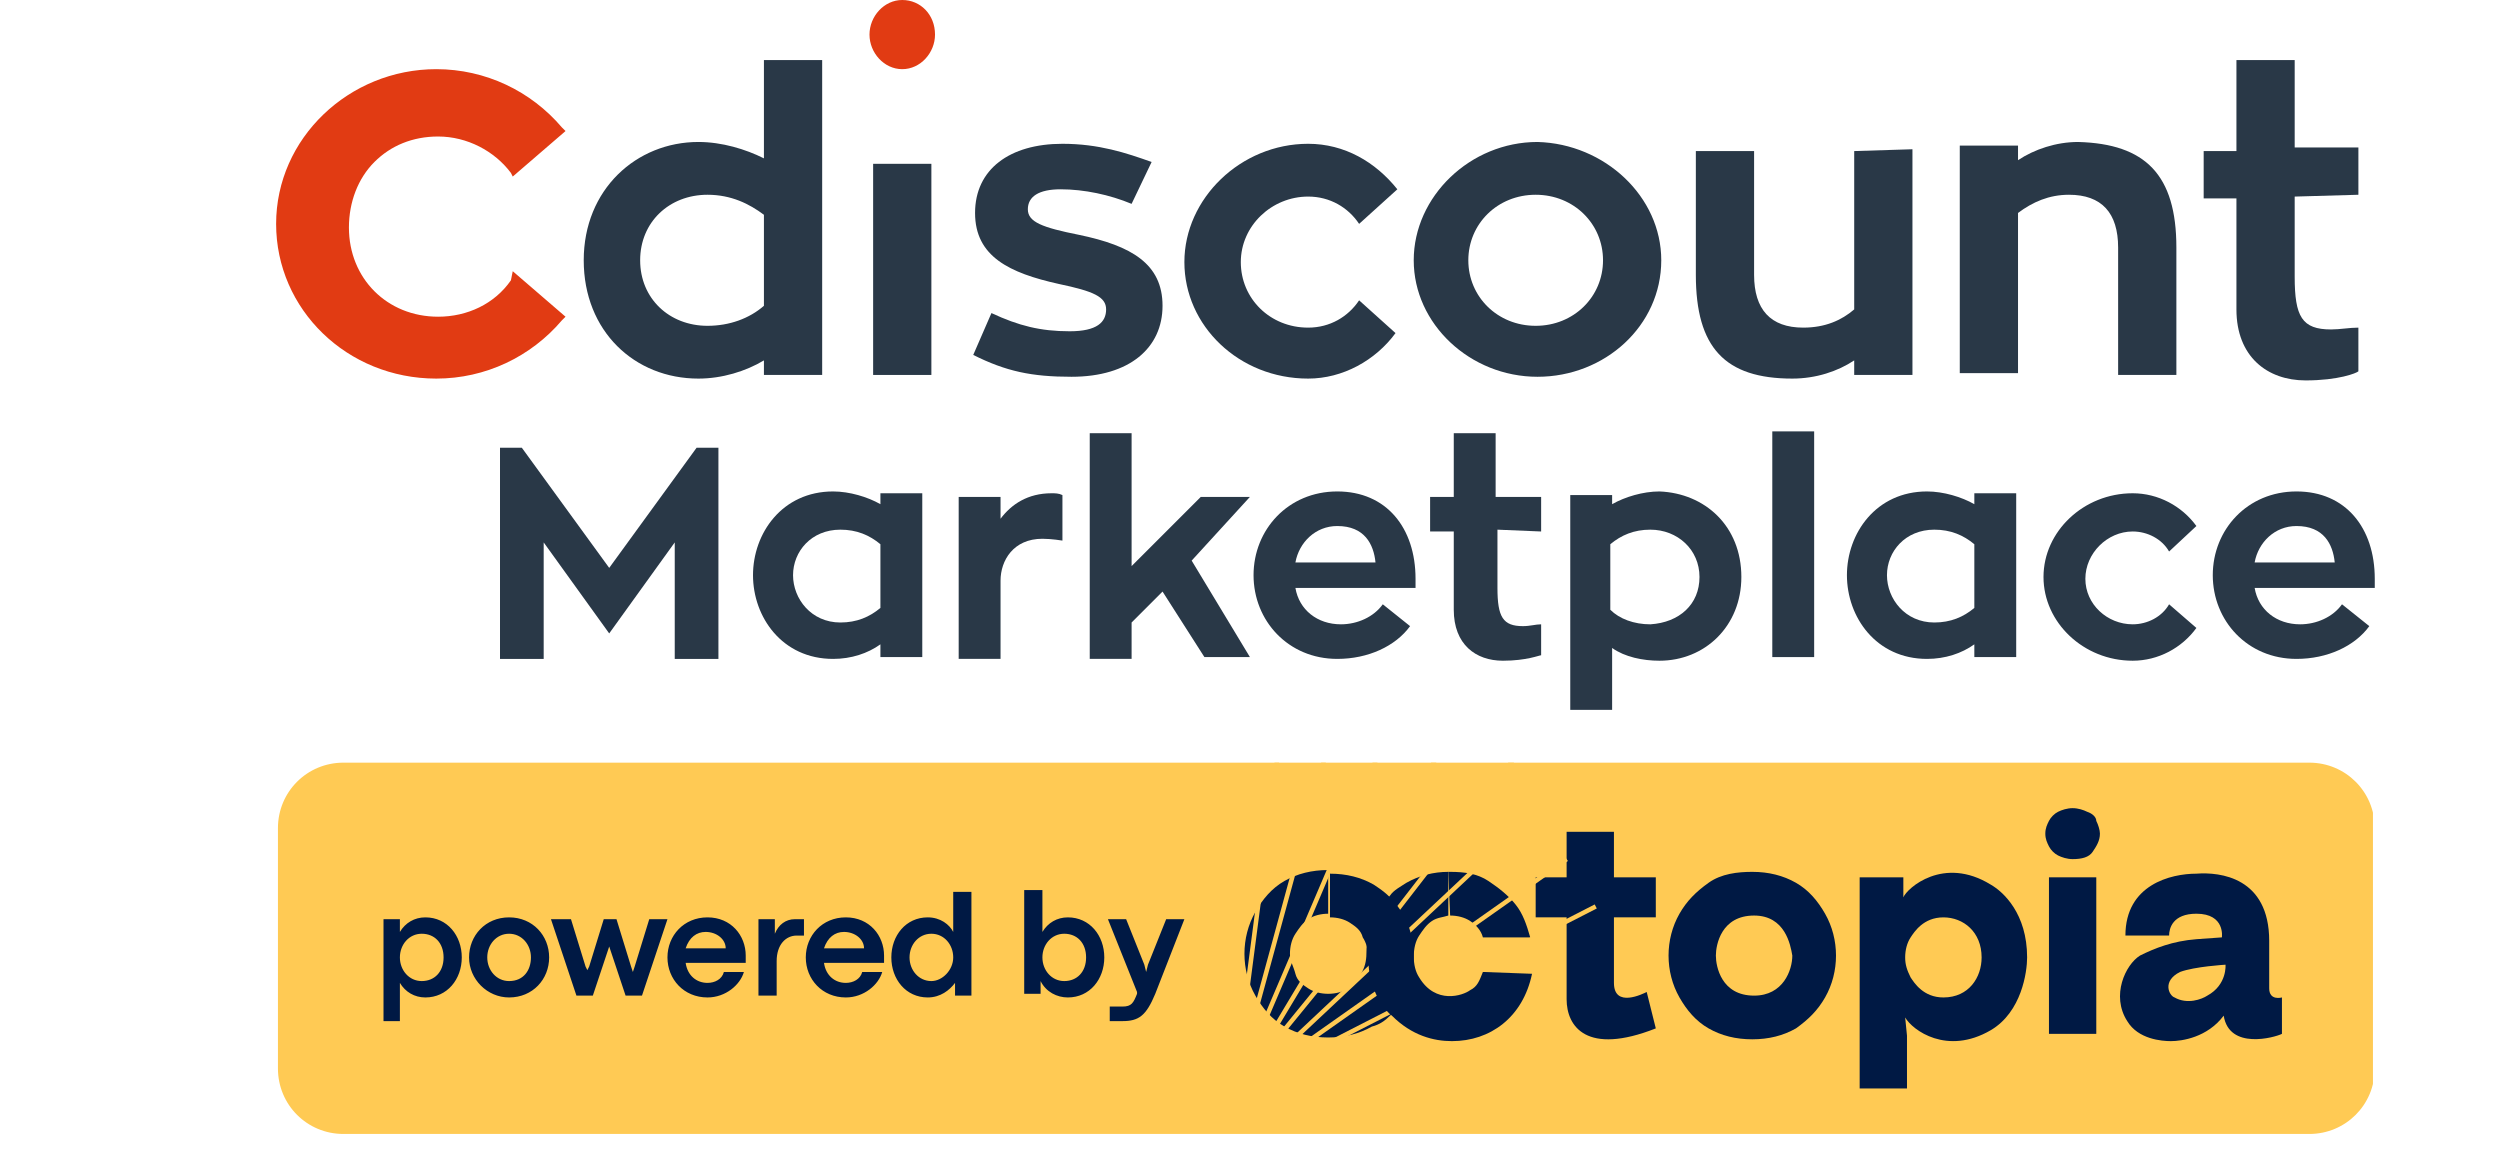
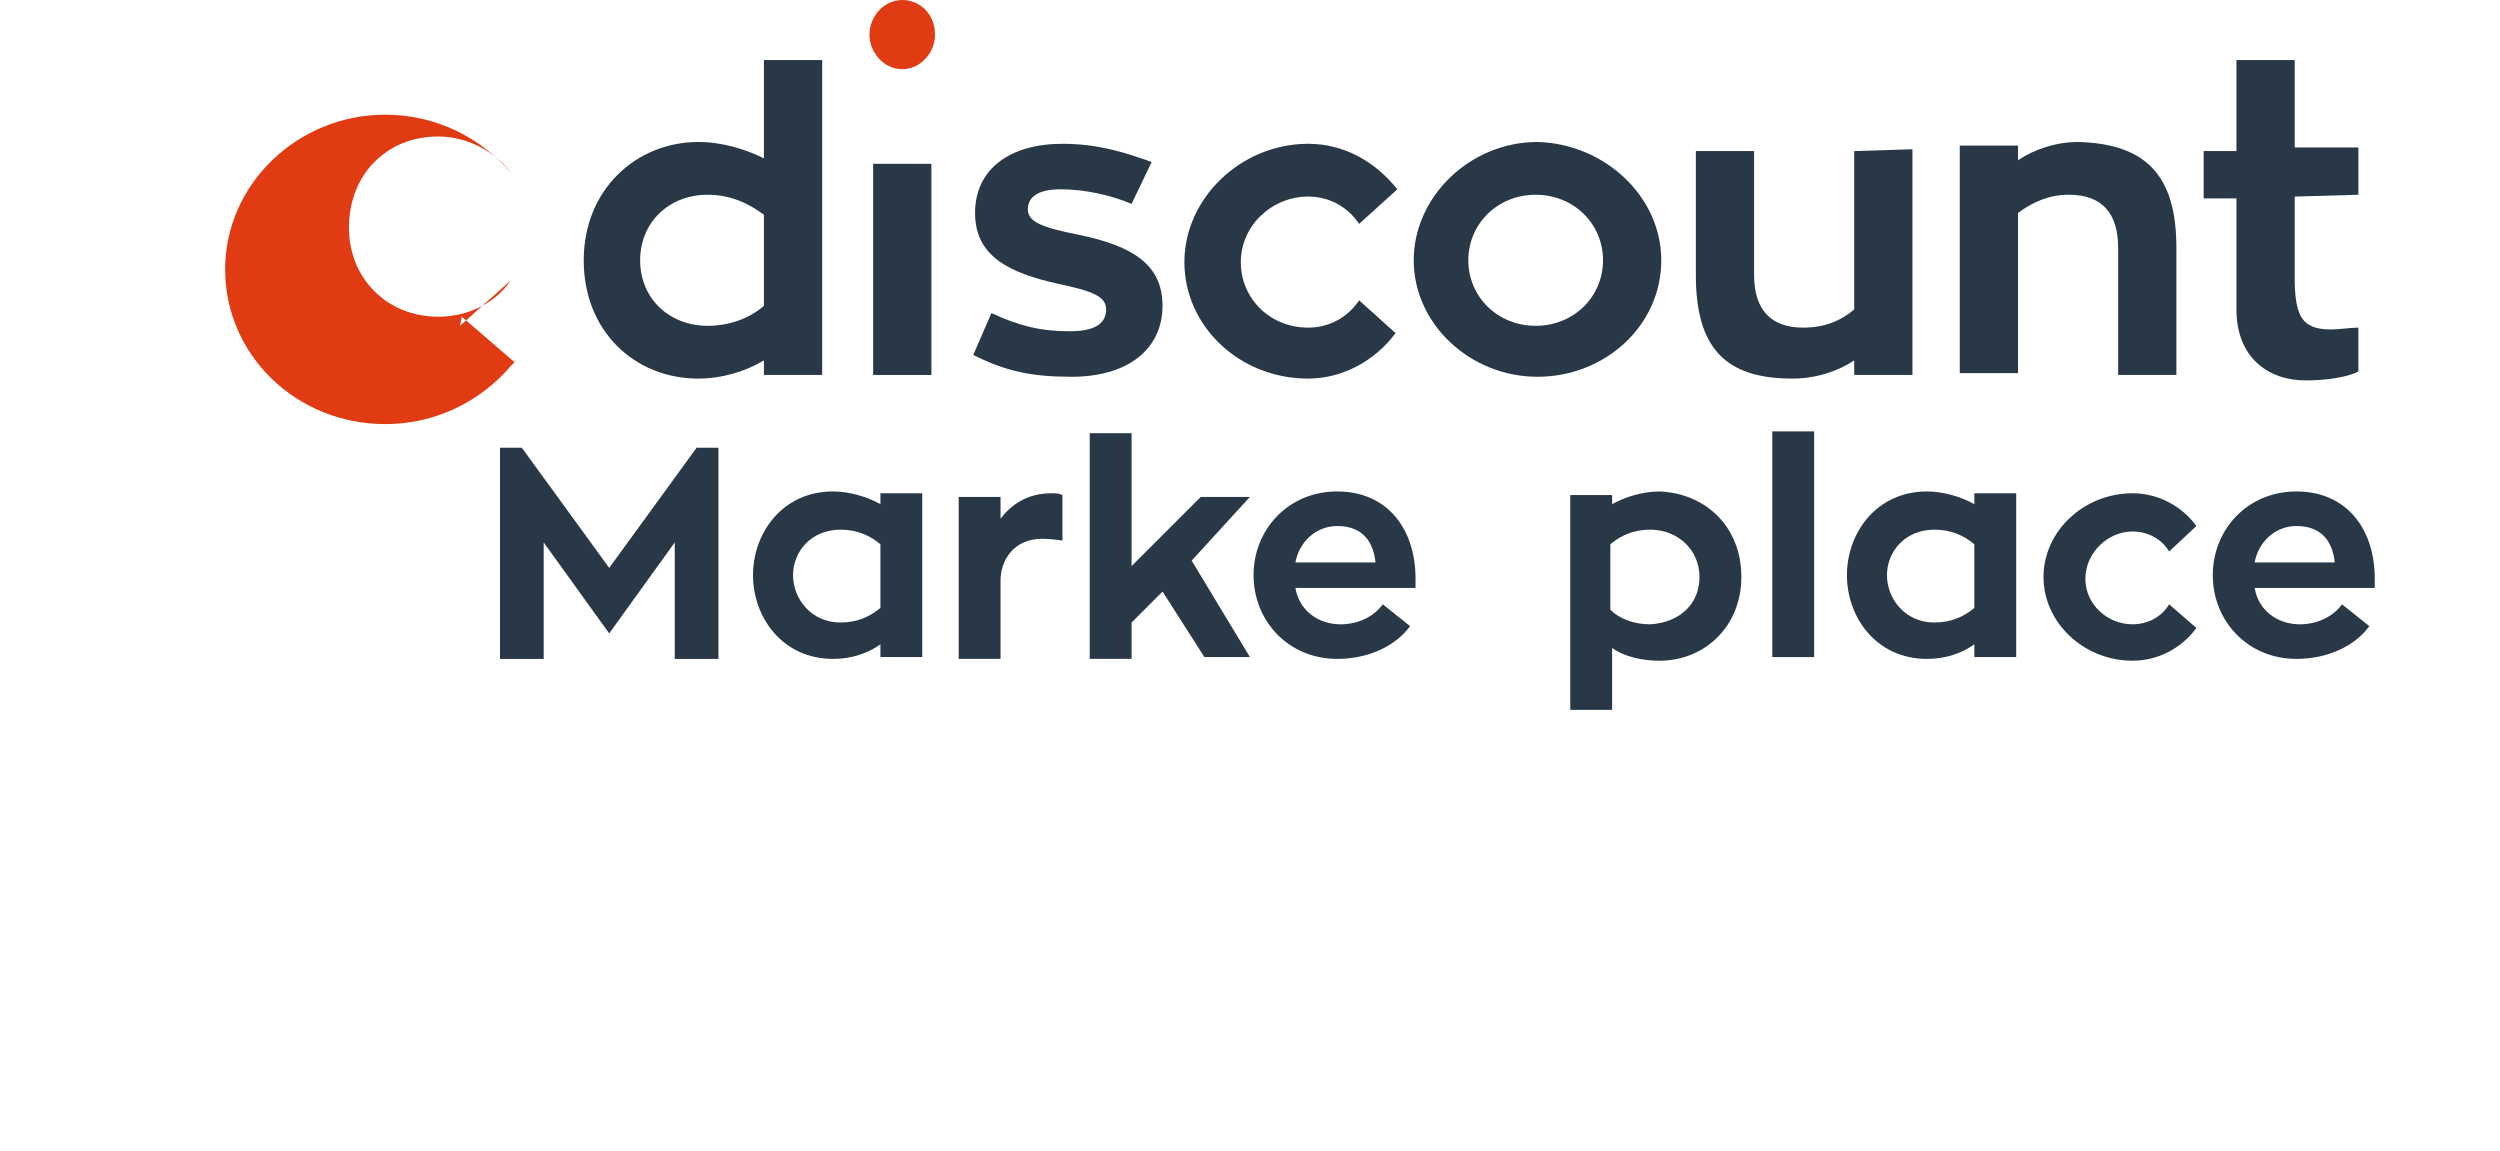
<svg xmlns="http://www.w3.org/2000/svg" id="Calque_2" viewBox="0 0 137.35 63.24">
  <defs>
    <style>.cls-1{fill:#e13b13;}.cls-1,.cls-2,.cls-3,.cls-4,.cls-5,.cls-6{stroke-width:0px;}.cls-1,.cls-5,.cls-6{fill-rule:evenodd;}.cls-2,.cls-6{fill:#001944;}.cls-3{fill:#ffca54;}.cls-4,.cls-7{fill:none;}.cls-8{clip-path:url(#clippath);}.cls-7{stroke:#ffca54;stroke-miterlimit:10;stroke-width:.25px;}.cls-5{fill:#293847;}</style>
    <clipPath id="clippath">
-       <rect class="cls-4" x="15.27" y="41.9" width="115.1" height="20.4" />
-     </clipPath>
+       </clipPath>
  </defs>
  <g id="Calque_2-2">
-     <path id="path5" class="cls-1" d="m28.07,15.4c-.9,1.3-2.4,2-4,2-2.8,0-4.9-2.1-4.9-4.9,0-1.4.5-2.7,1.4-3.6.9-.9,2.1-1.4,3.5-1.4,1.6,0,3.1.8,4,2l.1.2,2.9-2.5-.2-.2c-1.7-2-4.2-3.2-6.9-3.2-4.8,0-8.8,3.8-8.8,8.5s3.9,8.5,8.8,8.5c2.7,0,5.2-1.2,6.9-3.2l.2-.2-2.9-2.5-.1.5h0Z" />
+     <path id="path5" class="cls-1" d="m28.07,15.4c-.9,1.3-2.4,2-4,2-2.8,0-4.9-2.1-4.9-4.9,0-1.4.5-2.7,1.4-3.6.9-.9,2.1-1.4,3.5-1.4,1.6,0,3.1.8,4,2c-1.7-2-4.2-3.2-6.9-3.2-4.8,0-8.8,3.8-8.8,8.5s3.9,8.5,8.8,8.5c2.7,0,5.2-1.2,6.9-3.2l.2-.2-2.9-2.5-.1.5h0Z" />
    <path id="path9" class="cls-5" d="m41.97,16.8v-5c-.8-.6-1.8-1.1-3.1-1.1-2.1,0-3.7,1.5-3.7,3.6s1.6,3.6,3.7,3.6c1.2,0,2.3-.4,3.1-1.1h0Zm3.2-13.5v17.3h-3.2v-.8c-1,.6-2.3,1-3.6,1-3.5,0-6.3-2.6-6.3-6.5s2.9-6.5,6.3-6.5c1.3,0,2.6.4,3.6.9V3.3h3.2Z" />
    <path id="path14" class="cls-5" d="m47.97,20.6h3.2v-11.6h-3.2v11.6Z" />
    <path id="path16" class="cls-5" d="m54.47,17.2c1.5.7,2.7,1,4.3,1,1.5,0,2-.5,2-1.2s-.7-1-2.6-1.4c-2.7-.6-4.6-1.5-4.6-3.9s1.9-3.8,4.8-3.8c2,0,3.5.5,4.9,1l-1.1,2.3c-1.2-.5-2.6-.8-3.9-.8-1.2,0-1.8.4-1.8,1.1s.8,1,2.8,1.4c2.9.6,4.6,1.6,4.6,3.9s-1.8,3.9-5,3.9c-2.2,0-3.6-.3-5.4-1.2l1-2.3h0Z" />
    <path id="path18" class="cls-5" d="m76.67,18.3c-1.1,1.5-2.9,2.5-4.8,2.5-3.8,0-6.8-2.9-6.8-6.4s3.1-6.5,6.8-6.5c2,0,3.7,1,4.9,2.5l-2.1,1.9c-.6-.9-1.6-1.5-2.8-1.5-2,0-3.7,1.6-3.7,3.6s1.6,3.6,3.7,3.6c1.2,0,2.2-.6,2.8-1.5l2,1.8h0Z" />
    <path id="path20" class="cls-5" d="m88.07,14.3c0-2-1.6-3.6-3.7-3.6s-3.7,1.6-3.7,3.6,1.6,3.6,3.7,3.6,3.7-1.6,3.7-3.6m3.2,0c0,3.6-3.1,6.4-6.8,6.4s-6.8-2.9-6.8-6.4,3.1-6.5,6.8-6.5c3.7.1,6.8,3,6.8,6.5" />
    <path id="path22" class="cls-5" d="m105.07,8.2v12.4h-3.2v-.8c-.9.6-2.1,1-3.4,1-3.7,0-5.3-1.7-5.3-5.7v-6.8h3.2v6.8c0,1.9.9,2.9,2.7,2.9,1.2,0,2.1-.4,2.8-1v-8.7l3.2-.1h0Z" />
    <path id="path24" class="cls-5" d="m119.57,13.6v7h-3.2v-7c0-1.9-.9-2.9-2.7-2.9-1.1,0-2,.4-2.8,1v8.8h-3.2v-12.5h3.2v.8c.9-.6,2.1-1,3.3-1,3.7.1,5.4,1.8,5.4,5.8" />
    <path id="path26" class="cls-5" d="m126.07,10.8v4.4c0,2.2.4,2.9,2,2.9.5,0,1-.1,1.5-.1v2.4c-.1.1-1.1.5-2.9.5-2.1,0-3.8-1.3-3.8-3.9v-6.1h-1.8v-2.6h1.8V3.3h3.2v4.8h3.5v2.6l-3.5.1h0Z" />
    <path id="path28" class="cls-1" d="m47.77,1.9c0-1,.8-1.9,1.8-1.9s1.8.8,1.8,1.9c0,1-.8,1.9-1.8,1.9s-1.8-.9-1.8-1.9" />
    <path id="path32" class="cls-5" d="m39.47,24.6v11.6h-2.4v-6.4l-3.6,5-3.6-5v6.4h-2.4v-11.6h1.2l4.8,6.6,4.8-6.6h1.2Z" />
    <path id="path34" class="cls-5" d="m48.37,29.9c-.6-.5-1.3-.8-2.2-.8-1.6,0-2.6,1.2-2.6,2.5s1,2.6,2.6,2.6c.9,0,1.6-.3,2.2-.8v-3.5Zm2.3-2.7v8.9h-2.3v-.7c-.7.5-1.6.8-2.6.8-2.8,0-4.4-2.3-4.4-4.6s1.6-4.6,4.4-4.6c.9,0,1.9.3,2.6.7v-.6h2.3v.1Z" />
    <path id="path36" class="cls-5" d="m54.97,28.5c.6-.8,1.5-1.4,2.8-1.4.2,0,.4,0,.6.1v2.5s-.6-.1-1.1-.1c-1.6,0-2.3,1.2-2.3,2.3v4.3h-2.3v-8.9h2.3v1.2h0Z" />
    <path id="path38" class="cls-5" d="m68.67,36.1h-2.5l-2.3-3.6-1.7,1.7v2h-2.3v-12.4h2.3v7.3l3.8-3.8h2.7l-3.2,3.5,3.2,5.3h0Z" />
    <path id="path40" class="cls-5" d="m71.17,30.9h4.4c-.1-1-.6-2-2.1-2-1.2,0-2.1.9-2.3,2h0Zm0,1.4c.2,1.2,1.2,2,2.5,2,.9,0,1.8-.4,2.3-1.1l1.5,1.2c-.8,1.1-2.3,1.8-4,1.8-2.7,0-4.6-2.1-4.6-4.6s1.9-4.6,4.6-4.6,4.3,2,4.3,4.8v.5h-6.6Z" />
-     <path id="path42" class="cls-5" d="m82.27,29.1v3.2c0,1.6.3,2.1,1.4,2.1.4,0,.7-.1,1-.1v1.7c-.1,0-.8.3-2.1.3-1.5,0-2.7-.9-2.7-2.8v-4.3h-1.3v-1.9h1.3v-3.5h2.3v3.5h2.5v1.9l-2.4-.1h0Z" />
    <path id="path44" class="cls-5" d="m93.37,31.7c0-1.5-1.2-2.6-2.7-2.6-.9,0-1.6.3-2.2.8v3.6c.5.5,1.3.8,2.2.8,1.6-.1,2.7-1.1,2.7-2.6m2.3,0c0,2.7-2,4.6-4.5,4.6-.9,0-1.9-.2-2.6-.7v3.4h-2.3v-11.8h2.3v.5c.7-.4,1.7-.7,2.6-.7,2.5.1,4.5,1.9,4.5,4.7" />
    <path id="path46" class="cls-5" d="m97.37,36.1h2.3v-12.4h-2.3v12.4Z" />
    <path id="path48" class="cls-5" d="m108.47,29.9c-.6-.5-1.3-.8-2.2-.8-1.6,0-2.6,1.2-2.6,2.5s1,2.6,2.6,2.6c.9,0,1.6-.3,2.2-.8v-3.5Zm2.3-2.7v8.9h-2.3v-.7c-.7.5-1.6.8-2.6.8-2.8,0-4.4-2.3-4.4-4.6s1.6-4.6,4.4-4.6c.9,0,1.9.3,2.6.7v-.6h2.3v.1Z" />
    <path id="path50" class="cls-5" d="m120.67,34.5c-.8,1.1-2.1,1.8-3.5,1.8-2.7,0-4.9-2.1-4.9-4.6s2.2-4.6,4.9-4.6c1.4,0,2.7.7,3.5,1.8l-1.5,1.4c-.4-.7-1.2-1.1-2-1.1-1.4,0-2.6,1.2-2.6,2.6s1.2,2.5,2.6,2.5c.8,0,1.6-.4,2-1.1l1.5,1.3h0Z" />
    <path id="path52" class="cls-5" d="m123.87,30.9h4.4c-.1-1-.6-2-2.1-2-1.2,0-2.1.9-2.3,2h0Zm0,1.4c.2,1.2,1.2,2,2.5,2,.9,0,1.8-.4,2.3-1.1l1.5,1.2c-.8,1.1-2.3,1.8-4,1.8-2.7,0-4.6-2.1-4.6-4.6s1.9-4.6,4.6-4.6,4.3,2,4.3,4.8v.5h-6.6Z" />
    <g class="cls-8">
      <path id="rect56" class="cls-3" d="m18.87,41.9h108c2,0,3.6,1.6,3.6,3.6v13.2c0,2-1.6,3.6-3.6,3.6H18.87c-2,0-3.6-1.6-3.6-3.6v-13.2c0-2,1.6-3.6,3.6-3.6Z" />
      <path id="path58" class="cls-2" d="m21.97,56.1v-2.1c.3.5.8.8,1.4.8,1.2,0,2-1,2-2.2s-.8-2.2-2-2.2c-.6,0-1.1.3-1.4.8v-.7h-.9v5.6h.9Zm1.2-2.2c-.7,0-1.2-.6-1.2-1.3s.5-1.3,1.2-1.3,1.2.5,1.2,1.3-.5,1.3-1.2,1.3h0Zm4.8.9c1.3,0,2.2-1,2.2-2.2s-.9-2.2-2.2-2.2-2.2,1-2.2,2.2,1,2.2,2.2,2.2Zm0-.9c-.7,0-1.2-.6-1.2-1.3s.5-1.3,1.2-1.3,1.2.6,1.2,1.3-.4,1.3-1.2,1.3h0Zm4.6.8l.9-2.7h0l.9,2.7h.9l1.4-4.2h-1l-.8,2.6-.1.3h0l-.1-.3-.8-2.6h-.7l-.8,2.6-.1.2h0l-.1-.2-.8-2.6h-1.1l1.4,4.2h.9Zm8.4-2.2c0-1.1-.8-2.1-2.1-2.1s-2.2,1-2.2,2.2.9,2.2,2.2,2.2c1,0,1.8-.7,2-1.4h-1.1c-.1.4-.5.6-.9.6-.6,0-1.1-.4-1.2-1.1h3.3v-.4h0Zm-3.3-.4c.2-.6.6-.9,1.1-.9.6,0,1.1.4,1.1.9h-2.2Zm5,2.6v-1.9c0-.9.5-1.4,1.1-1.4h.4v-.9h-.5c-.5,0-.9.3-1.1.8v-.8h-.9v4.2h1Zm5.9-2.2c0-1.1-.8-2.1-2.1-2.1s-2.2,1-2.2,2.2.9,2.2,2.2,2.2c1,0,1.8-.7,2-1.4h-1.1c-.1.4-.5.6-.9.6-.6,0-1.1-.4-1.2-1.1h3.3v-.4h0Zm-3.3-.4c.2-.6.6-.9,1.1-.9.6,0,1.1.4,1.1.9h-2.2Zm5.7,2.7c.7,0,1.2-.4,1.5-.8v.7h.9v-5.7h-1v2.2c-.2-.4-.7-.8-1.4-.8-1.2,0-2,1-2,2.2s.8,2.2,2,2.2h0Zm.2-.9c-.7,0-1.2-.6-1.2-1.3s.5-1.3,1.2-1.3,1.2.6,1.2,1.3-.6,1.3-1.2,1.3h0Zm7.5.9c1.2,0,2-1,2-2.2s-.8-2.2-2-2.2c-.6,0-1.1.3-1.4.8v-2.3h-1v5.7h.9v-.7c.3.6.9.9,1.5.9h0Zm-.2-.9c-.7,0-1.2-.6-1.2-1.3s.5-1.3,1.2-1.3,1.2.5,1.2,1.3-.5,1.3-1.2,1.3h0Zm3.2,2.2c.9,0,1.3-.3,1.8-1.5l1.6-4.1h-1l-1,2.5-.1.4-.1-.4-1-2.5h-1l1.6,4v.1c-.2.5-.3.7-.8.7h-.7v.8h.7Z" />
      <path id="path60" class="cls-6" d="m96.27,47.9c.9,0,1.7.2,2.4.6.7.4,1.2,1,1.6,1.7s.6,1.5.6,2.3-.2,1.6-.6,2.3-.9,1.2-1.6,1.7c-.7.4-1.5.6-2.4.6s-1.7-.2-2.4-.6-1.2-1-1.6-1.7-.6-1.5-.6-2.3.2-1.6.6-2.3.9-1.2,1.6-1.7,1.6-.6,2.4-.6h0Zm.1,2.4c-1.8,0-2.1,1.6-2.1,2.2s.3,2.2,2.1,2.2c1.6,0,2.1-1.4,2.1-2.2-.1-.6-.4-2.2-2.1-2.2Z" />
      <path id="path62" class="cls-6" d="m104.57,49.3c.2-.5,2.2-2.3,4.8-.7.7.4,2,1.6,2,4,0,.8-.3,3-2,4-2.4,1.4-4.3,0-4.7-.7l.1,1v2.9h-2.6v-11.6h2.4v1.1h0Zm.4,4.4c.2.3.7,1.1,1.8,1.1,1.4,0,2.1-1.1,2.1-2.2,0-1.4-1-2.2-2.1-2.2s-1.6.8-1.8,1.1c-.2.3-.3.7-.3,1.1s.1.7.3,1.1h0Z" />
      <rect id="rect64" class="cls-2" x="112.57" y="48.2" width="2.6" height="8.6" />
      <path id="path66" class="cls-2" d="m114.67,44.6c-.2-.1-.5-.2-.8-.2s-.6.1-.8.2-.4.3-.5.5-.2.4-.2.7.1.5.2.7.3.4.5.5.5.2.8.2c.5,0,.9-.1,1.1-.4s.4-.6.4-1c0-.2-.1-.5-.2-.7,0-.2-.2-.4-.5-.5h0Z" />
-       <path id="path68" class="cls-2" d="m88.67,48.2v-2.5h-2.6v2.5h-1.7v2.2h1.7v4.5c0,1.5,1.1,3.1,4.9,1.6l-.5-2c-.2.1-1.8.9-1.8-.5v-3.6h2.3v-2.2h-2.3Z" />
      <path id="path70" class="cls-6" d="m124.67,51.7v2.6c0,.7.7.5.7.5v2c-.4.2-2.9.9-3.2-1-.9,1.2-2.3,1.4-2.9,1.4-.5,0-1.8-.1-2.4-1.1-.9-1.4-.1-3.1.7-3.6.8-.4,1.8-.8,3.1-.9l1.4-.1s.2-1.3-1.4-1.3c-1.3,0-1.5.8-1.5,1.2h-2.4c0-2.8,2.5-3.4,3.9-3.4,1.3-.1,4,.2,4,3.7h0Zm-5.2,3.1c.7.4,1.5.1,1.8-.1,1.1-.6,1-1.7,1-1.7,0,0-1.7.1-2.5.4-1,.5-.6,1.3-.3,1.4h0Z" />
      <path id="path72" class="cls-2" d="m79.67,50.3c.4,0,.8.1,1.1.3.3.2.6.5.7.9h2.6c-.2-.7-.4-1.3-.8-1.8s-.9-.9-1.5-1.3-1.3-.5-2.1-.5h-.1l.1,2.4c-.1,0,0,0,0,0h0Z" />
      <path id="path74" class="cls-2" d="m76.37,55.8s1.3-.9,1.3-3.2c0-.5.1-.9.3-1.2s.4-.6.7-.8c.3-.2.6-.2.9-.3v-2.4c-.8,0-1.6.2-2.3.6-.3.2-.7.4-.9.7-.5.6-1.3,1.5-1.3,3.2,0,.4-.1.8-.3,1.1-.2.3-.4.6-.7.8-.3.2-.7.3-1.1.3s-.8-.1-1.1-.3-.6-.4-.7-.8-.3-.7-.3-1.1.1-.8.3-1.1.4-.6.7-.8.7-.3,1.1-.3v-2.4h0c-.9,0-1.7.2-2.4.6-.7.4-1.2,1-1.6,1.7-.4.7-.6,1.5-.6,2.3s.2,1.6.6,2.3.9,1.3,1.6,1.7c.7.4,1.5.6,2.4.6s1.7-.2,2.4-.6c.4-.1.7-.3,1-.6h0Z" />
      <path id="path79" class="cls-7" d="m70.67,37.9l-2.9,22.2" />
      <path id="path81" class="cls-7" d="m73.67,38.4l-5.9,21.6" />
      <path id="path83" class="cls-7" d="m76.57,39.5l-8.8,20.6" />
-       <path id="path85" class="cls-7" d="m79.37,40.9l-11.5,19.2" />
      <path id="path87" class="cls-7" d="m74.87,51.3l-7.1,8.7" />
      <path id="path89" class="cls-7" d="m84.17,44.8l-16.3,15.3" />
      <path id="path91" class="cls-7" d="m89.37,33.7l-13.7,17.7" />
      <path id="path93" class="cls-7" d="m86.07,47.2l-18.3,12.9" />
      <path id="path95" class="cls-7" d="m87.67,49.8l-19.9,10.2" />
      <path id="path99" class="cls-2" d="m81.47,53.4c-.2.5-.3.8-.7,1-.4.3-1.9.8-2.8-.7-.2-.3-.3-.7-.3-1.2h0c0-.8-.2-1.6-.6-2.3-.2-.3-.4-.6-.7-.9-.3-.3-.6-.5-.9-.7-.7-.4-1.5-.6-2.4-.6v2.4c.4,0,.8.1,1.1.3.3.2.6.4.7.8.2.3.3.7.3,1.1h0c0,1.9,1,3,1.3,3.2,1.1,1.1,2.3,1.4,3.3,1.4,2.1,0,3.9-1.3,4.4-3.7l-2.7-.1h0Z" />
    </g>
    <rect class="cls-4" width="137.35" height="63.24" />
  </g>
</svg>